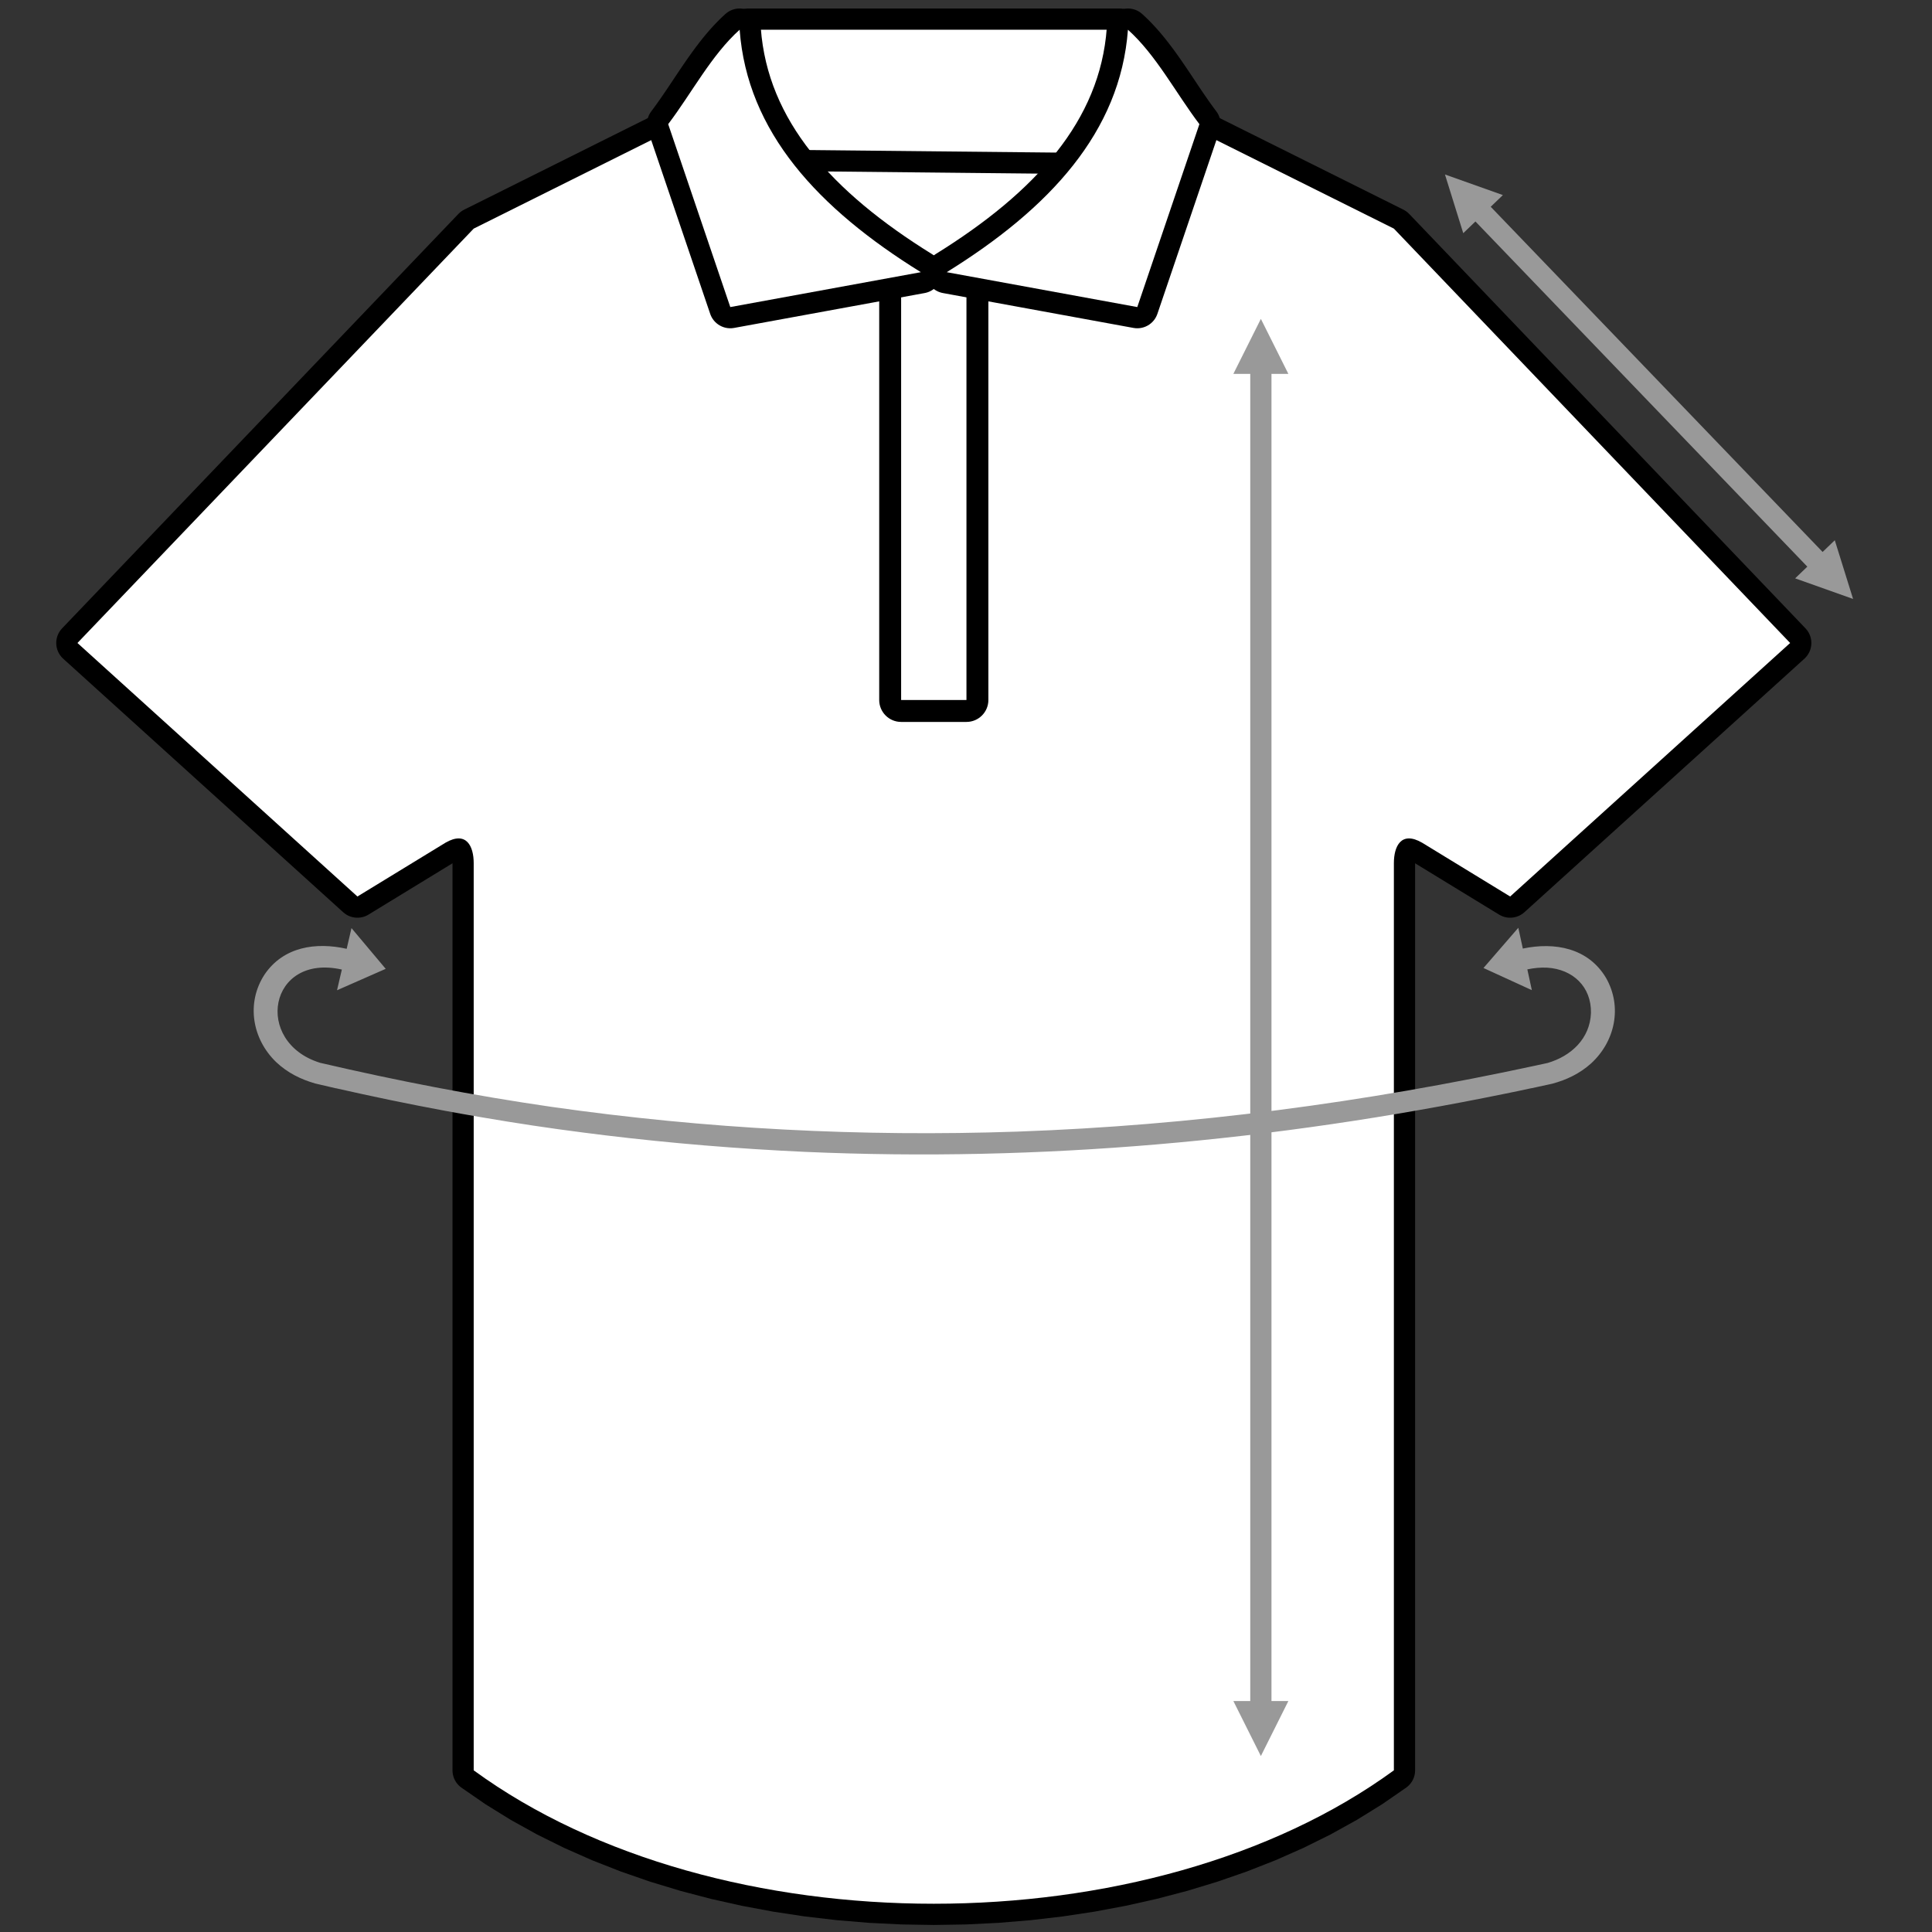
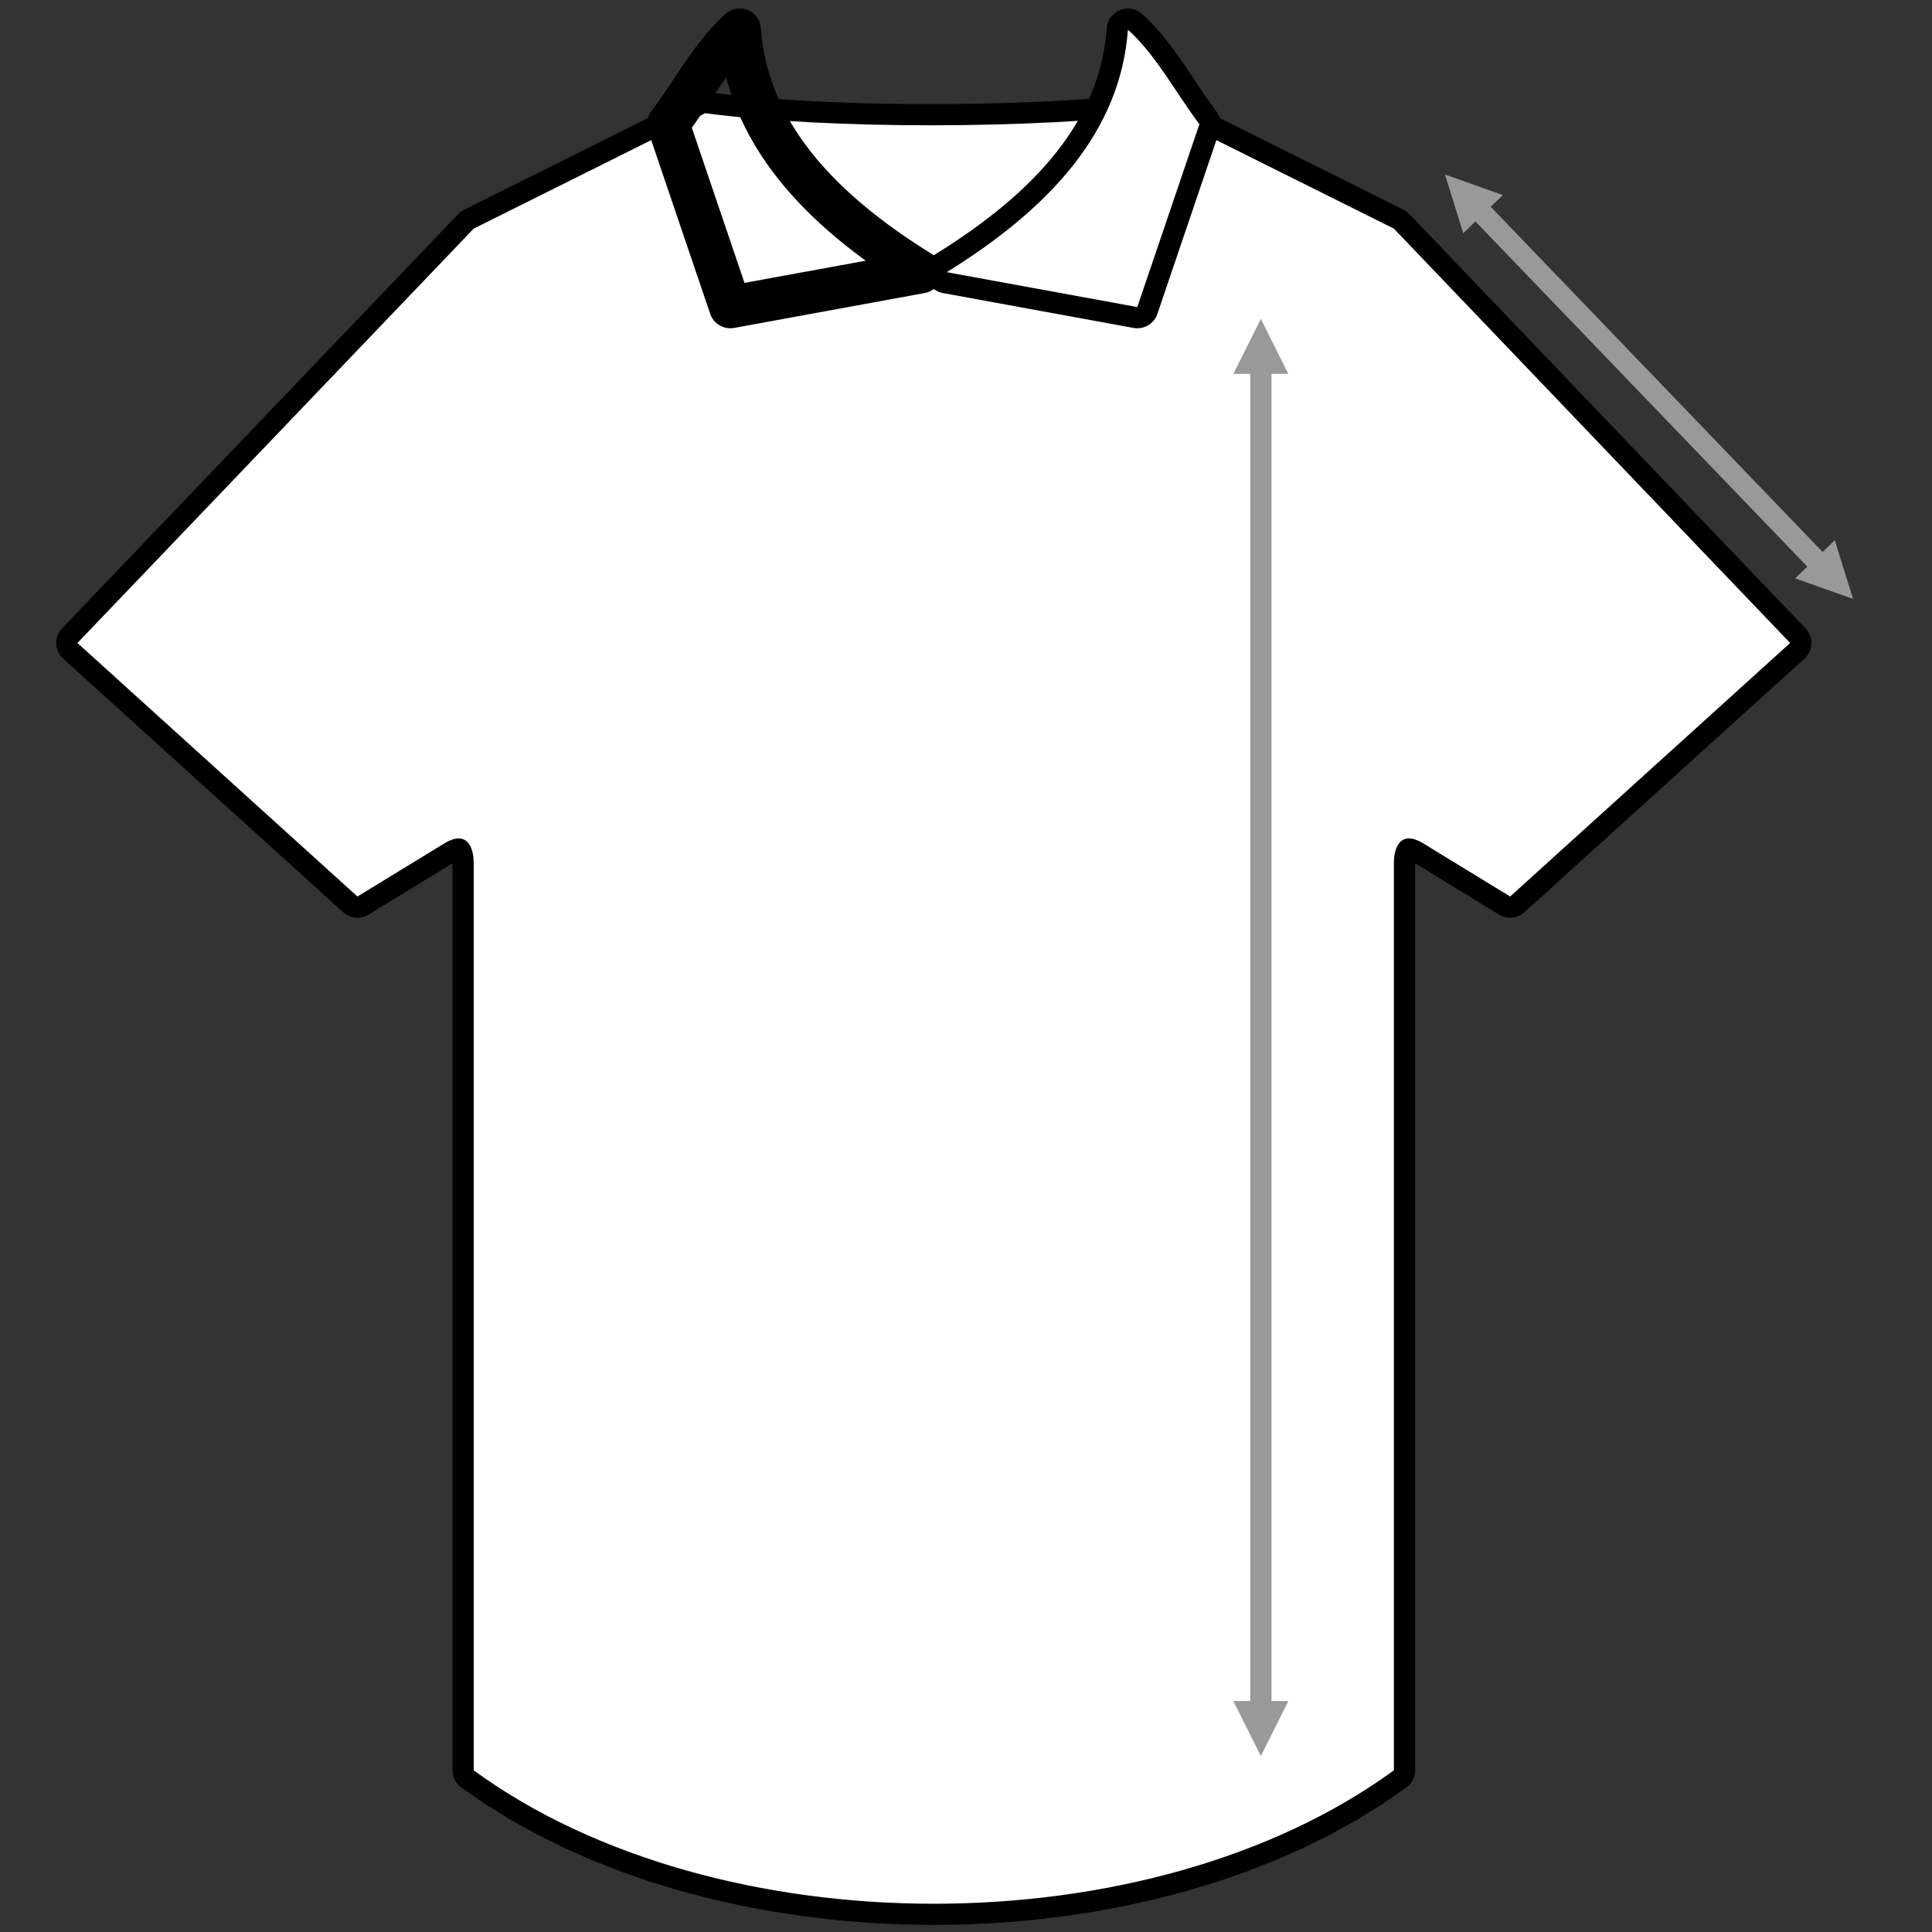
<svg xmlns="http://www.w3.org/2000/svg" xml:space="preserve" width="100mm" height="100mm" style="shape-rendering:geometricPrecision; text-rendering:geometricPrecision; image-rendering:optimizeQuality; fill-rule:evenodd; clip-rule:evenodd" viewBox="0 0 10000 10000">
  <rect x="0" y="0" width="10000" height="10000" fill="#333333" stroke="none" />
  <defs>
    <style type="text/css"> .fil1 {fill:white} .fil0 {fill:black;fill-rule:nonzero} .fil2 {fill:#999999;fill-rule:nonzero} </style>
  </defs>
  <g id="Camada_x0020_1">
    <g id="_2209766599344">
      <g>
        <g>
          <g>
            <path class="fil0" d="M6065.44 487.68l1198.26 597.35 -97.98 196.52 -1198.26 -597.35 35.36 -207.21 62.62 10.69zm-97.98 196.52c-54.26,-27.05 -76.32,-92.99 -49.27,-147.25 27.05,-54.26 92.99,-76.32 147.25,-49.27l-97.98 196.52zm-2268.32 0l-97.98 -196.52 63.33 -10.6 60.25 7.53 62.69 7.05 64.95 6.56 67.06 6.07 68.99 5.58 70.76 5.08 72.39 4.6 73.82 4.1 75.12 3.6 76.25 3.12 77.22 2.61 78.05 2.13 78.7 1.64 79.19 1.15 79.54 0.66 79.74 0.17 79.78 -0.3 79.64 -0.8 79.38 -1.28 78.93 -1.75 78.34 -2.23 77.6 -2.72 76.69 -3.18 75.62 -3.65 74.41 -4.13 73.05 -4.58 71.48 -5.05 69.79 -5.52 67.93 -5.96 65.9 -6.42 63.72 -6.87 61.35 -7.3 27.26 217.9 -63.89 7.6 -66.04 7.11 -68.06 6.64 -69.93 6.14 -71.65 5.66 -73.26 5.17 -74.69 4.7 -75.99 4.21 -77.16 3.73 -78.15 3.24 -79.02 2.76 -79.74 2.27 -80.29 1.79 -80.72 1.3 -80.98 0.8 -81.1 0.32 -81.08 -0.17 -80.9 -0.68 -80.57 -1.17 -80.1 -1.66 -79.47 -2.17 -78.72 -2.67 -77.79 -3.18 -76.72 -3.68 -75.52 -4.2 -74.15 -4.7 -72.66 -5.22 -71.03 -5.74 -69.24 -6.27 -67.33 -6.8 -65.25 -7.35 -63.07 -7.87 63.33 -10.6zm-63.33 10.6c-60.12,-7.91 -102.43,-63.08 -94.52,-123.2 7.91,-60.12 63.08,-102.43 123.2,-94.52l-28.68 217.72zm-1232.92 390.23l1198.27 -597.35 97.98 196.52 -1198.27 597.35 -128.34 -174.14 30.36 -22.38zm97.98 196.52c-54.26,27.05 -120.2,4.99 -147.25,-49.27 -27.05,-54.26 -4.99,-120.2 49.27,-147.25l97.98 196.52zm-2179.35 1970.68l2051.01 -2144.82 158.7 151.76 -2051.01 2144.82 -153.05 5.51 -5.65 -157.27zm158.7 151.76c-41.9,43.82 -111.41,45.37 -155.23,3.47 -43.82,-41.9 -45.37,-111.41 -3.47,-155.23l158.7 151.76zm1296.14 1317.7l-1449.19 -1312.19 147.4 -162.78 1449.19 1312.19 -16.45 175.08 -130.95 -12.3zm147.4 -162.78c44.95,40.7 48.39,110.14 7.69,155.09 -40.7,44.95 -110.14,48.39 -155.09,7.69l147.4 -162.78zm439.13 -103.29l-455.58 278.37 -114.5 -187.38 455.58 -278.37 2.35 -1.4 112.15 188.78zm-114.5 -187.38c51.74,-31.61 119.33,-15.3 150.94,36.44 31.61,51.74 15.3,119.33 -36.44,150.94l-114.5 -187.38zm313.29 199.49l-219.6 0 0 0 -0.07 -5.12 -0.2 -4.95 -0.34 -4.8 -0.45 -4.44 -0.54 -3.98 -0.63 -3.65 -0.69 -3.31 -0.69 -2.74 -0.65 -2.2 -0.53 -1.53 -0.34 -0.83 -0.11 -0.23 0.28 0.47 0.72 1.1 1.34 1.73 2.1 2.31 2.79 2.58 3.47 2.67 4.14 2.57 4.66 2.29 4.85 1.79 4.63 1.2 4.24 0.64 3.45 0.19 2.46 -0.09 1.33 -0.15 0.11 -0.03 -1.08 0.31 -2.37 0.84 -3.41 1.43 -4.47 2.18 -5.54 3.04 -109.8 -190.18 14.44 -7.9 14.67 -7.12 14.93 -6.27 15.19 -5.34 15.68 -4.39 16.09 -3.27 16.55 -2.03 16.94 -0.61 17.19 0.93 17.26 2.64 16.93 4.36 16.45 6.09 15.58 7.67 14.38 8.99 13.05 10.05 11.73 10.9 10.4 11.51 9 11.77 7.78 11.9 6.74 12.01 5.77 11.99 4.96 12.01 4.19 11.89 3.53 11.74 2.95 11.68 2.43 11.53 1.99 11.55 1.56 11.56 1.15 11.36 0.8 11.24 0.48 11.25 0.15 11.2 0 0zm0 0c0,60.64 -49.16,109.8 -109.8,109.8 -60.64,0 -109.8,-49.16 -109.8,-109.8l219.6 0zm-45.07 4606.84l-129.46 177.36 -45.07 -88.68 0 -293.47 0 -293.47 0 -293.47 0 -293.47 0 -293.47 0 -293.47 0 -293.47 0 -293.47 0 -293.47 0 -293.47 0 -293.47 0 -293.47 0 -293.47 0 -293.47 0 -293.47 0 -293.47 219.6 0 0 293.47 0 293.47 0 293.47 0 293.47 0 293.47 0 293.47 0 293.47 0 293.47 0 293.47 0 293.47 0 293.47 0 293.47 0 293.47 0 293.47 0 293.47 0 293.47 -45.07 -88.68zm45.07 88.68c0,60.64 -49.16,109.8 -109.8,109.8 -60.64,0 -109.8,-49.16 -109.8,-109.8l219.6 0zm4543.23 0l219.6 0 -45.06 88.68 -125.71 86.83 -131.03 81.08 -135.97 75.34 -140.53 69.62 -144.73 63.95 -148.58 58.3 -152.05 52.68 -155.2 47.08 -157.98 41.5 -160.4 35.92 -162.48 30.38 -164.22 24.85 -165.61 19.31 -166.64 13.79 -167.34 8.27 -167.68 2.76 -167.68 -2.76 -167.35 -8.27 -166.63 -13.79 -165.62 -19.31 -164.21 -24.85 -162.48 -30.38 -160.41 -35.92 -157.97 -41.5 -155.2 -47.08 -152.05 -52.68 -148.58 -58.3 -144.74 -63.95 -140.53 -69.62 -135.96 -75.34 -131.04 -81.08 -125.7 -86.83 129.46 -177.36 116.42 80.41 121.84 75.38 126.94 70.32 131.69 65.24 136.1 60.13 140.14 55 143.83 49.82 147.14 44.64 150.09 39.42 152.69 34.2 154.92 28.96 156.75 23.71 158.24 18.45 159.35 13.19 160.09 7.91 160.46 2.64 160.46 -2.64 160.08 -7.91 159.36 -13.19 158.23 -18.45 156.76 -23.71 154.92 -28.96 152.68 -34.2 150.1 -39.42 147.14 -44.64 143.83 -49.82 140.14 -55 136.09 -60.13 131.69 -65.24 126.95 -70.32 121.83 -75.38 116.41 -80.41 -45.06 88.68zm45.06 -88.68c48.97,-35.75 117.67,-25.03 153.42,23.94 35.75,48.97 25.03,117.67 -23.94,153.42l-129.48 -177.36zm-45.06 -4606.84l219.6 0 0 0 0 293.47 0 293.47 0 293.47 0 293.47 0 293.47 0 293.47 0 293.47 0 293.47 0 293.47 0 293.47 0 293.47 0 293.47 0 293.47 0 293.47 0 293.47 0 293.47 -219.6 0 0 -293.47 0 -293.47 0 -293.47 0 -293.47 0 -293.47 0 -293.47 0 -293.47 0 -293.47 0 -293.47 0 -293.47 0 -293.47 0 -293.47 0 -293.47 0 -293.47 0 -293.47 0 -293.47 0 0zm0 0c0,-60.64 49.16,-109.8 109.8,-109.8 60.64,0 109.8,49.16 109.8,109.8l-219.6 0zm313.3 -199.49l-114.5 187.38 2.35 1.4 -5.54 -3.04 -4.45 -2.17 -3.44 -1.44 -2.38 -0.84 -1.06 -0.31 0.11 0.03 1.33 0.15 2.46 0.09 3.45 -0.19 4.24 -0.64 4.63 -1.2 4.85 -1.79 4.62 -2.26 4.13 -2.57 3.51 -2.7 2.84 -2.62 2.06 -2.27 1.29 -1.68 0.76 -1.15 0.28 -0.47 -0.08 0.17 -0.36 0.89 -0.56 1.6 -0.63 2.13 -0.69 2.74 -0.68 3.24 -0.63 3.72 -0.56 4.05 -0.44 4.37 -0.34 4.8 -0.2 4.95 -0.07 5.12 -219.6 0 0.15 -11.2 0.48 -11.25 0.8 -11.24 1.16 -11.43 1.56 -11.49 1.97 -11.48 2.44 -11.6 2.95 -11.68 3.55 -11.81 4.18 -11.82 4.92 -11.95 5.8 -12.05 6.74 -12.01 7.82 -11.95 8.97 -11.72 10.34 -11.47 11.78 -10.94 13.09 -10.08 14.39 -8.99 15.54 -7.64 16.45 -6.09 16.93 -4.36 17.26 -2.64 17.19 -0.93 16.94 0.61 16.55 2.03 16.09 3.27 15.7 4.39 15.16 5.34 14.92 6.26 14.69 7.13 14.44 7.9 2.35 1.4zm-2.35 -1.4c52.51,30.32 70.51,97.48 40.19,149.99 -30.32,52.51 -97.48,70.51 -149.99,40.19l109.8 -190.18zm343.43 467.15l-455.58 -278.37 114.5 -187.38 455.58 278.37 16.45 175.08 -130.95 12.3zm114.5 -187.38c51.74,31.61 68.05,99.2 36.44,150.94 -31.61,51.74 -99.2,68.05 -150.94,36.44l114.5 -187.38zm1465.64 -1137.11l-1449.19 1312.19 -147.4 -162.78 1449.19 -1312.19 153.05 5.51 -5.65 157.27zm-147.4 -162.78c44.95,-40.7 114.39,-37.26 155.09,7.69 40.7,44.95 37.26,114.39 -7.69,155.09l-147.4 -162.78zm-1897.97 -2139.31l2051.02 2144.82 -158.7 151.76 -2051.02 -2144.82 128.34 -174.14 30.36 22.38zm-158.7 151.76c-41.9,-43.82 -40.35,-113.33 3.47,-155.23 43.82,-41.9 113.33,-40.35 155.23,3.47l-158.7 151.76z" />
            <path id="_1" class="fil1" d="M7214.71 1183.29l-1198.26 -597.35c-655.42,81.98 -1721.52,84.93 -2366.3,0l-1198.27 597.35 -2051.01 2144.82 1449.19 1312.19 455.58 -278.37c108.75,-62.79 146.24,18.52 146.24,105.8 0,1565.17 0,3130.34 0,4695.52 1261.35,920.72 3501.49,920.72 4762.83,0 0,-1565.18 0,-3130.35 0,-4695.52 0,-87.28 37.5,-168.59 146.25,-105.8l455.58 278.37 1449.19 -1312.19 -2051.02 -2144.82z" />
          </g>
        </g>
        <g>
-           <path class="fil0" d="M5794.26 263.61l-1921.93 0 0 -219.62 1921.93 0 109.57 116.93 -109.57 102.69zm0 -219.62c60.64,0 109.81,49.17 109.81,109.81 0,60.64 -49.17,109.81 -109.81,109.81l0 -219.62zm-236.32 856.53l2.24 -219.6 -92.37 48.71 12.29 -18.6 11.92 -18.59 11.57 -18.54 11.21 -18.54 10.86 -18.52 10.5 -18.48 10.12 -18.42 9.78 -18.45 9.44 -18.4 9.05 -18.36 8.72 -18.35 8.35 -18.32 7.99 -18.27 7.63 -18.25 7.3 -18.27 6.93 -18.21 6.57 -18.16 6.23 -18.15 5.87 -18.14 5.52 -18.1 5.18 -18.09 4.82 -18.05 4.46 -18.05 4.13 -18.01 3.77 -18 3.43 -18 3.07 -17.95 2.73 -17.95 2.37 -17.94 2.04 -17.94 1.68 -17.93 1.35 -17.92 219.14 14.24 -1.65 22.14 -2.08 22.11 -2.5 22.1 -2.93 22.06 -3.35 22.05 -3.77 22.03 -4.19 21.96 -4.59 21.94 -5.01 21.91 -5.42 21.87 -5.84 21.85 -6.22 21.79 -6.64 21.76 -7.03 21.7 -7.43 21.69 -7.83 21.64 -8.23 21.59 -8.6 21.53 -8.99 21.51 -9.39 21.47 -9.77 21.42 -10.14 21.37 -10.53 21.34 -10.9 21.28 -11.26 21.23 -11.66 21.22 -12.02 21.16 -12.38 21.1 -12.75 21.08 -13.11 21.04 -13.48 20.99 -13.83 20.96 -92.37 48.71zm92.37 -48.71c-33.73,50.39 -101.95,63.89 -152.34,30.16 -50.39,-33.73 -63.89,-101.95 -30.16,-152.34l182.5 122.18zm-1552.08 -185.8l1461.95 14.91 -2.24 219.6 -1461.95 -14.91 -90.37 -49.07 92.61 -170.53zm-2.24 219.6c-60.64,-0.61 -109.29,-50.28 -108.68,-110.92 0.61,-60.64 50.28,-109.29 110.92,-108.68l-2.24 219.6zm-223.66 -841.62l0 219.62 109.68 -114.99 0.99 17.18 1.33 17.2 1.69 17.22 2.04 17.26 2.38 17.28 2.74 17.31 3.08 17.34 3.43 17.33 3.79 17.4 4.14 17.45 4.48 17.44 4.85 17.52 5.19 17.53 5.56 17.58 5.91 17.66 6.24 17.63 6.62 17.68 6.98 17.77 7.33 17.8 7.68 17.82 8.04 17.87 8.39 17.9 8.76 17.95 9.12 17.99 9.47 18.02 9.84 18.09 10.19 18.12 10.54 18.13 10.92 18.2 11.27 18.24 11.61 18.25 11.99 18.3 -182.98 121.46 -13.51 -20.64 -13.17 -20.69 -12.79 -20.7 -12.44 -20.74 -12.08 -20.79 -11.71 -20.82 -11.34 -20.83 -10.97 -20.88 -10.6 -20.93 -10.22 -20.95 -9.85 -21 -9.46 -21.03 -9.08 -21.06 -8.69 -21.1 -8.3 -21.11 -7.92 -21.2 -7.52 -21.23 -7.11 -21.22 -6.72 -21.28 -6.31 -21.33 -5.91 -21.34 -5.5 -21.4 -5.08 -21.41 -4.67 -21.44 -4.25 -21.49 -3.82 -21.5 -3.4 -21.51 -2.98 -21.56 -2.54 -21.56 -2.11 -21.58 -1.69 -21.62 -1.23 -21.62 109.68 -114.99zm-109.68 114.99c-2.86,-60.57 43.93,-112 104.5,-114.86 60.57,-2.86 112,43.93 114.86,104.5l-219.36 10.36z" />
-           <path id="_1_0" class="fil1" d="M3872.33 153.8l1921.93 0c-13.89,213.7 -93.98,425.98 -235.2,636.92l-1461.95 -14.91c-137.89,-207.73 -215.01,-415.06 -224.78,-622.01z" />
-         </g>
+           </g>
        <g>
-           <path class="fil0" d="M5002.36 1555.51l-338.13 0 0 -226.94 338.13 0 113.47 113.47 -113.47 113.47zm0 -226.94c62.66,0 113.47,50.81 113.47,113.47 0,62.66 -50.81,113.47 -113.47,113.47l0 -226.94zm-113.47 2294.63l0 -2181.16 226.94 0 0 2181.16 -113.47 113.47 -113.47 -113.47zm226.94 0c0,62.66 -50.81,113.47 -113.47,113.47 -62.66,0 -113.47,-50.81 -113.47,-113.47l226.94 0zm-451.6 -113.47l338.13 0 0 226.94 -338.13 0 -113.47 -113.47 113.47 -113.47zm0 226.94c-62.66,0 -113.47,-50.81 -113.47,-113.47 0,-62.66 50.81,-113.47 113.47,-113.47l0 226.94zm113.47 -2294.63l0 2181.16 -226.94 0 0 -2181.16 113.47 -113.47 113.47 113.47zm-226.94 0c0,-62.66 50.81,-113.47 113.47,-113.47 62.66,0 113.47,50.81 113.47,113.47l-226.94 0z" />
          <polygon id="_1_1" class="fil1" points="4664.23,1442.04 5002.36,1442.04 5002.36,3623.2 4664.23,3623.2 " />
        </g>
        <g>
          <g>
            <path class="fil0" d="M5728.67 145.71l182.88 -73.61 15.49 14.26 15.12 14.58 14.75 14.87 14.35 15.08 14.03 15.32 13.72 15.56 13.4 15.73 13.1 15.88 12.82 16 12.6 16.16 12.37 16.29 12.11 16.31 11.95 16.41 11.76 16.48 11.59 16.5 11.45 16.53 11.3 16.51 11.18 16.5 11.06 16.45 10.99 16.39 10.91 16.36 10.83 16.24 10.78 16.15 10.74 16.02 10.71 15.88 10.67 15.7 10.69 15.55 10.68 15.36 10.7 15.15 10.7 14.91 10.75 14.68 10.79 14.42 -175.12 132.52 -12.19 -16.3 -12.01 -16.4 -11.82 -16.45 -11.64 -16.49 -11.48 -16.5 -11.35 -16.51 -11.23 -16.52 -11.11 -16.48 -11 -16.42 -10.94 -16.37 -10.85 -16.28 -10.79 -16.16 -10.75 -16.07 -10.72 -15.93 -10.7 -15.78 -10.68 -15.61 -10.67 -15.41 -10.69 -15.22 -10.7 -14.98 -10.73 -14.75 -10.79 -14.53 -10.79 -14.21 -10.86 -13.92 -10.94 -13.66 -10.98 -13.32 -11.06 -12.97 -11.12 -12.62 -11.23 -12.26 -11.33 -11.92 -11.39 -11.49 -11.52 -11.1 -11.65 -10.72 182.88 -73.61 -219.02 -16.18zm182.88 -73.61l-146.74 163.4c-45.12,-40.52 -48.85,-109.95 -8.33,-155.07 40.52,-45.12 109.95,-48.85 155.07,-8.33zm-1031.09 1444.72l-38.08 -201.34 47.97 -30.22 46.94 -30.57 45.85 -30.9 44.73 -31.26 43.6 -31.61 42.43 -31.97 41.22 -32.34 40 -32.71 38.74 -33.1 37.46 -33.48 36.15 -33.86 34.81 -34.25 33.46 -34.66 32.07 -35.05 30.67 -35.46 29.25 -35.89 27.8 -36.29 26.34 -36.73 24.87 -37.18 23.37 -37.63 21.86 -38.09 20.35 -38.59 18.81 -39.08 17.26 -39.62 15.7 -40.15 14.12 -40.74 12.52 -41.34 10.91 -41.98 9.27 -42.67 7.62 -43.36 5.93 -44.1 4.21 -44.89 219.02 16.18 -5.03 53.59 -7.11 52.84 -9.14 52.06 -11.15 51.27 -13.11 50.5 -15.06 49.7 -16.94 48.88 -18.78 48.07 -20.6 47.26 -22.35 46.44 -24.05 45.63 -25.72 44.81 -27.35 44.03 -28.91 43.22 -30.44 42.45 -31.92 41.69 -33.37 40.93 -34.77 40.22 -36.13 39.49 -37.46 38.8 -38.75 38.13 -39.99 37.46 -41.2 36.82 -42.4 36.22 -43.54 35.61 -44.66 35.04 -45.75 34.47 -46.78 33.93 -47.83 33.42 -48.83 32.9 -49.76 32.41 -50.73 31.96 -38.08 -201.34 -39.54 216.02zm-38.08 -201.34l115.7 186.66c-51.54,31.94 -119.24,16.06 -151.18,-35.48 -31.94,-51.54 -16.06,-119.24 35.48,-151.18zm1064.01 165.86l84.21 143.31 -123.75 72.71 -986.39 -180.54 39.54 -216.02 986.39 180.54zm-39.54 216.02l39.54 -216.02c59.65,10.91 99.15,68.13 88.24,127.78 -10.91,59.65 -68.13,99.15 -127.78,88.24zm237.25 -1090.07l191.54 -30.96 16.42 101.56 -321.46 946.76 -207.96 -70.6 321.46 -946.76zm207.96 70.6l-207.96 -70.6c19.49,-57.42 81.86,-88.17 139.28,-68.68 57.42,19.49 88.17,81.86 68.68,139.28z" />
            <path id="_1_2" class="fil1" d="M6208.08 642.59c-123.3,-162.93 -223.73,-357.53 -369.9,-488.79 -39.11,529.34 -406.38,925.51 -937.95,1255.01l986.39 180.54 321.46 -946.76z" />
          </g>
          <g>
            <path class="fil0" d="M3937.92 145.71l-219.02 16.18 182.88 73.61 -11.65 10.72 -11.52 11.1 -11.39 11.49 -11.33 11.92 -11.23 12.26 -11.12 12.62 -11.06 12.97 -10.98 13.32 -10.94 13.66 -10.86 13.92 -10.79 14.21 -10.79 14.53 -10.73 14.75 -10.7 14.98 -10.69 15.22 -10.67 15.41 -10.67 15.59 -10.7 15.8 -10.74 15.95 -10.73 16.03 -10.79 16.18 -10.86 16.28 -10.93 16.37 -11.01 16.42 -11.1 16.48 -11.24 16.52 -11.33 16.49 -11.49 16.52 -11.64 16.49 -11.82 16.45 -12.01 16.4 -12.19 16.3 -175.12 -132.52 10.79 -14.42 10.75 -14.68 10.7 -14.91 10.7 -15.15 10.67 -15.34 10.69 -15.57 10.68 -15.7 10.7 -15.88 10.75 -16.02 10.77 -16.15 10.84 -16.24 10.89 -16.34 11.01 -16.43 11.06 -16.43 11.16 -16.48 11.31 -16.53 11.45 -16.53 11.59 -16.5 11.76 -16.48 11.95 -16.41 12.11 -16.31 12.37 -16.29 12.6 -16.16 12.82 -16 13.1 -15.88 13.4 -15.73 13.72 -15.56 14.03 -15.32 14.35 -15.08 14.75 -14.87 15.12 -14.58 15.49 -14.26 182.88 73.61zm-182.88 -73.61c45.12,-40.52 114.55,-36.79 155.07,8.33 40.52,45.12 36.79,114.55 -8.33,155.07l-146.74 -163.4zm1031.09 1444.72l-39.54 -216.02 -38.08 201.34 -50.73 -31.96 -49.77 -32.41 -48.81 -32.9 -47.82 -33.42 -46.8 -33.93 -45.74 -34.47 -44.66 -35.03 -43.55 -35.62 -42.39 -36.22 -41.2 -36.82 -40.01 -37.47 -38.73 -38.13 -37.46 -38.79 -36.13 -39.49 -34.77 -40.22 -33.37 -40.93 -31.92 -41.68 -30.44 -42.45 -28.93 -43.24 -27.33 -44.02 -25.72 -44.81 -24.06 -45.63 -22.35 -46.45 -20.59 -47.25 -18.79 -48.06 -16.95 -48.9 -15.04 -49.69 -13.12 -50.49 -11.15 -51.28 -9.14 -52.06 -7.11 -52.84 -5.03 -53.59 219.02 -16.18 4.21 44.89 5.93 44.1 7.62 43.36 9.27 42.66 10.92 41.99 12.52 41.35 14.11 40.72 15.71 40.16 17.25 39.63 18.81 39.07 20.34 38.59 21.88 38.09 23.37 37.64 24.85 37.16 26.36 36.73 27.8 36.3 29.25 35.89 30.67 35.46 32.07 35.05 33.46 34.67 34.81 34.25 36.13 33.85 37.48 33.48 38.73 33.1 39.99 32.7 41.24 32.35 42.42 31.97 43.6 31.61 44.74 31.26 45.85 30.9 46.93 30.57 47.97 30.22 -38.08 201.34zm38.08 -201.34c51.54,31.94 67.42,99.64 35.48,151.18 -31.94,51.54 -99.64,67.42 -151.18,35.48l115.7 -186.66zm-1064 165.86l986.38 -180.54 39.54 216.02 -986.38 180.54 -123.75 -72.71 84.21 -143.31zm39.54 216.02c-59.65,10.91 -116.87,-28.59 -127.78,-88.24 -10.91,-59.65 28.59,-116.87 88.24,-127.78l39.54 216.02zm-237.25 -1090.07l321.46 946.76 -207.96 70.6 -321.46 -946.76 16.42 -101.56 191.54 30.96zm-207.96 70.6c-19.49,-57.42 11.26,-119.79 68.68,-139.28 57.42,-19.49 119.79,11.26 139.28,68.68l-207.96 70.6z" />
-             <path id="_1_3" class="fil1" d="M3458.52 642.59c123.29,-162.93 223.72,-357.53 369.89,-488.79 39.12,529.34 406.39,925.51 937.95,1255.01l-986.38 180.54 -321.46 -946.76z" />
          </g>
        </g>
      </g>
      <polygon class="fil2" points="6526.23,9089.15 6668.54,8804.52 6581.13,8804.52 6581.13,1935.11 6668.54,1935.11 6526.23,1650.49 6383.91,1935.11 6471.32,1935.11 6471.32,8804.52 6383.91,8804.52 " />
      <polygon class="fil2" points="9591.52,3100.11 9496.83,2796.31 9433.82,2856.89 7715.94,1070.25 7778.94,1009.67 7479.09,903.14 7573.77,1206.94 7636.79,1146.36 9354.67,2932.99 9291.67,2993.58 " />
-       <path class="fil2" d="M1656.99 5501.1c-346.54,-107.12 -265.78,-567.84 112.4,-482.69l-24.95 107.14 251.96 -110.87 -177.06 -210.77 -24.95 107.14c-159.29,-35.86 -326.77,-10.98 -424.32,131.97 -97.04,147.14 -65.49,334.27 59.4,454.43 58.12,54.76 126.15,88.97 202.57,110.79l107.14 24.96 0.08 -0.34c187.4,42.59 374.91,81.45 563.86,116.55 62.26,11.5 124.56,22.57 186.93,33.2 176.7,30.35 355.46,57.41 533.32,80.01 35.76,4.65 71.52,9.16 107.32,13.5 345.15,41.76 689.77,70.08 1037.02,85.95 1220.68,53.64 2428.79,-56.66 3625.02,-301.58 44.56,-9.03 89.38,-18.23 133.66,-28.07l0.05 0.31 107.53 -23.34c74.83,-20.08 142.66,-52.54 200.67,-104.47 125.04,-113.82 163.48,-293.54 78.47,-442.76 -91.72,-155.24 -265.03,-187.38 -430.97,-152.41l-23.34 -107.53 -180.23 208.11 250.29 114.67 -23.34 -107.53c34.44,-7.04 67.2,-10.62 102.39,-8.84 132.75,7.83 229.65,98.64 226.89,234.43 -4.7,132.36 -102.45,223.22 -224.16,258.81l-63.73 13.82c-884.66,191.11 -1776.26,309.53 -2681.07,341.49 -808.96,27.63 -1609.82,-13.72 -2411.19,-128.12 -404.13,-58.54 -800.45,-135.49 -1197.66,-227.96z" />
    </g>
  </g>
</svg>